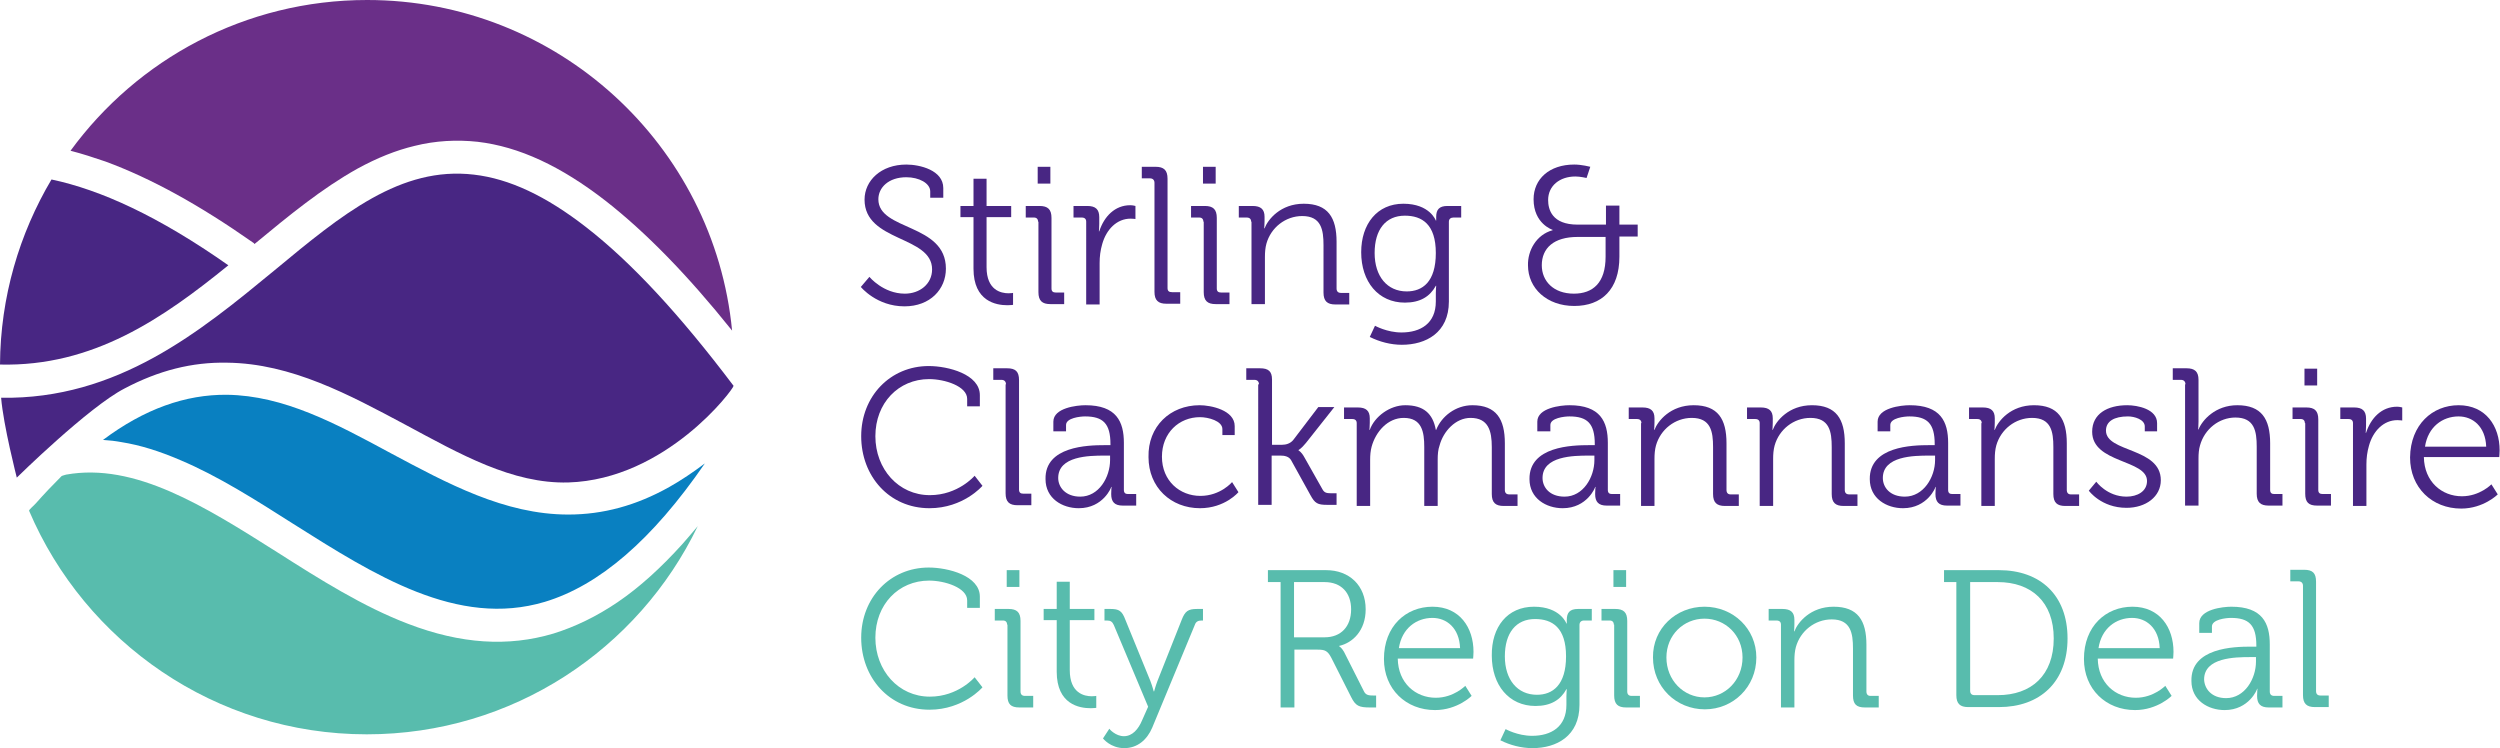
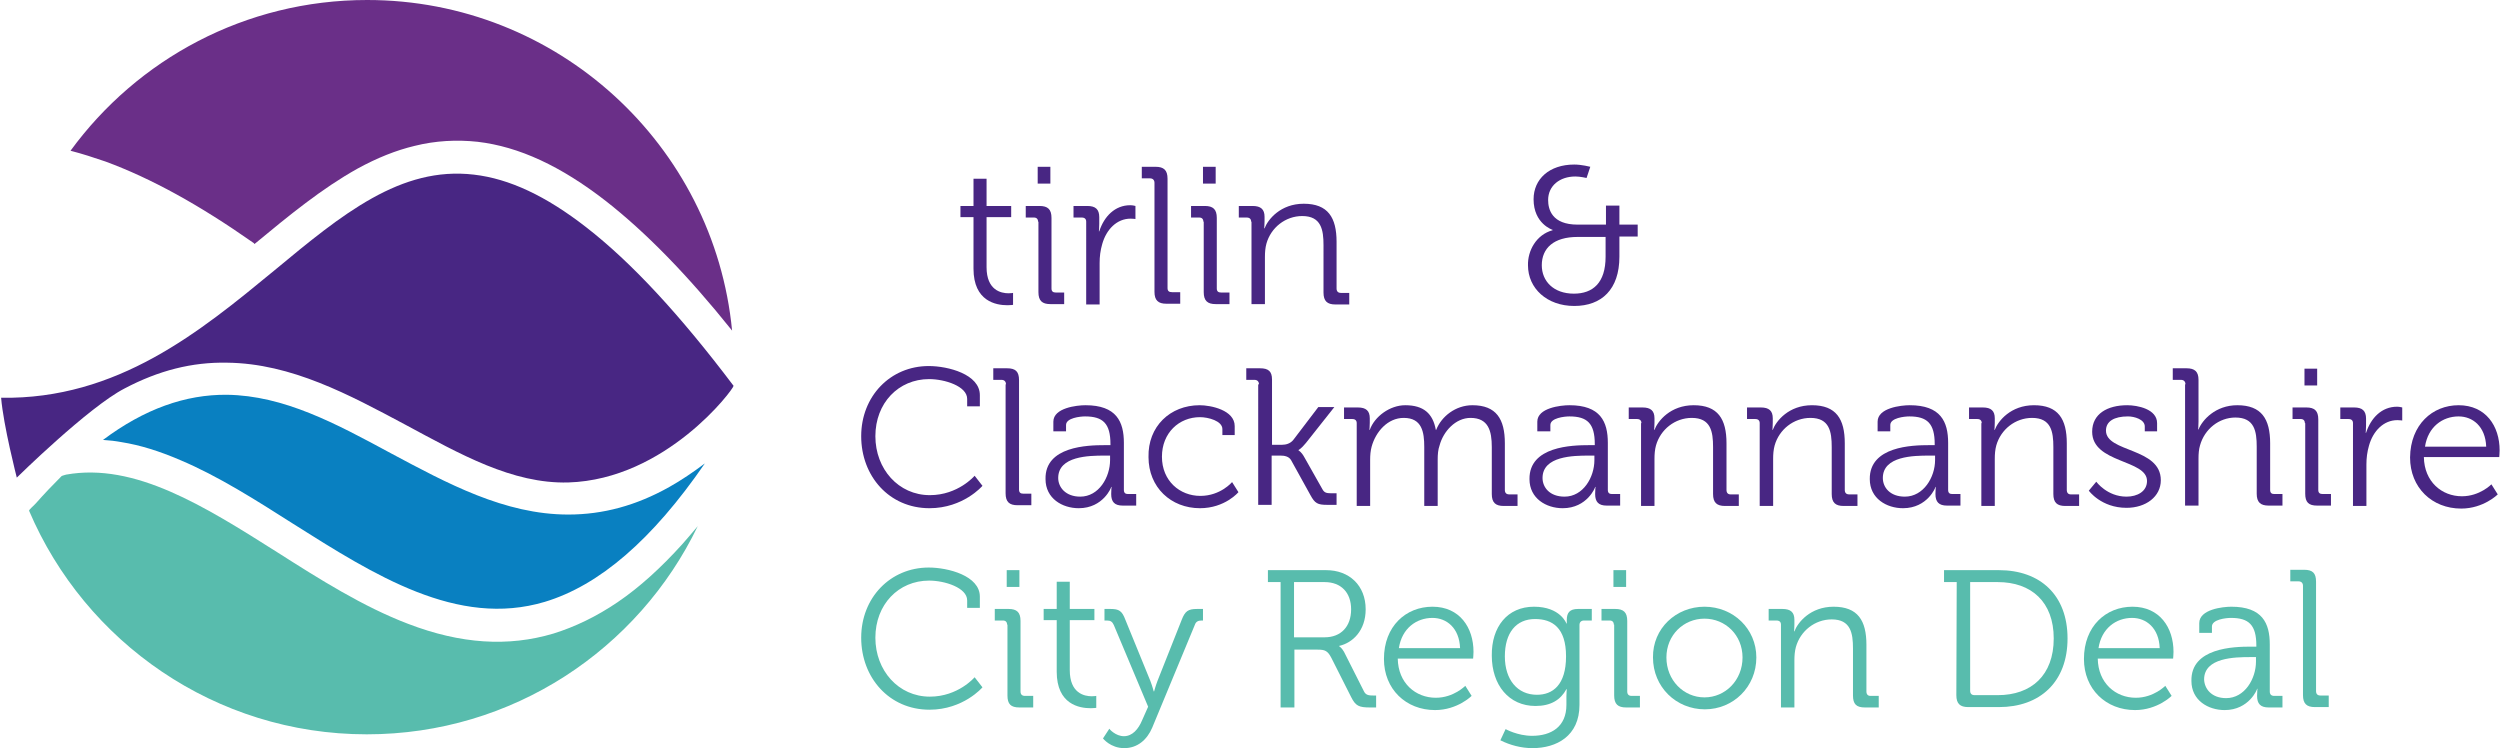
<svg xmlns="http://www.w3.org/2000/svg" version="1.1" id="Layer_1" x="0px" y="0px" viewBox="0 0 670 200.5" style="enable-background:new 0 0 670 200.5;" xml:space="preserve">
  <style type="text/css"> .st0{fill:#58BCAD;} .st1{fill:#482683;} .st2{fill:#0980C1;} .st3{fill:#6A2F88;} </style>
  <g>
    <path class="st0" d="M165.5,161.4c-5.6,3.8-11.4,6.6-17.2,8.4c-12.1,3.6-24.8,2.8-38.9-2.6c-12.1-4.6-23.8-12-35.1-19.2 c-19.6-12.4-38.2-24.1-56.6-20.8c-0.3,0.1-1.1,0.3-1.2,0.4c-2.3,2.3-4.6,4.7-6.9,7.3c-0.6,0.7-1.9,1.7-1.8,2 c15,35.2,49.9,59.9,90.5,59.9c39.1,0,72.8-22.8,88.7-55.8c-1.4,1.7-2.8,3.3-4.2,4.9C177.2,152.1,171.4,157.4,165.5,161.4" />
    <path class="st1" d="M33.4,104.1c9.1-4.8,18.1-7.1,27.5-6.9c17.2,0.2,32.7,8.6,47.7,16.6c14.7,7.9,28.7,15.9,43.7,15.5 c26.2-0.8,44.3-25,44.3-25.9c-14.5-19.2-27.4-33.1-39.5-42.5c-10.8-8.4-20.6-13-30.1-14.1c-19.6-2.3-35.3,10.6-53.5,25.7 c-19.8,16.3-42,34.6-73.2,34.1c0.6,7.4,4.2,21.4,4.2,21.4S23.7,109.1,33.4,104.1" />
    <path class="st2" d="M152.3,137.9c-17.1,0-32.5-8.4-47.5-16.4c-14.8-8-28.7-15.5-44-15.7c-11.1-0.1-22.1,3.8-33.2,12.1 c1.7,0.1,3.4,0.3,5,0.6c5,0.8,10.1,2.4,15.7,4.8c10.2,4.3,20.4,10.8,30.3,17.1c21.7,13.7,44,27.9,67.4,20.9 c14.6-4.4,28.8-16.6,42.9-37.1c-3.2,2.4-6.3,4.5-9.5,6.3C170.5,135.5,161.6,137.9,152.3,137.9" />
-     <path class="st1" d="M13.8,48.1C5.2,62.6,0.1,79.6,0,97.7c25,0.6,43.7-12.4,61.2-26.6C42.4,57.9,27,50.9,13.8,48.1" />
    <path class="st3" d="M98.4,0C65.7,0,36.8,15.9,18.9,40.4c3.1,0.8,6.2,1.8,9.4,2.9C40.5,47.8,53.4,54.9,67.8,65 c0.2,0.1,0.3,0.2,0.4,0.4c9.3-7.7,18.1-14.9,27.6-20.2c5.3-2.9,10.3-4.9,15.3-6.1c5.6-1.4,11.3-1.7,16.9-1.1 c11.1,1.3,22.3,6.5,34.4,15.9c10.6,8.3,21.8,19.7,33.8,34.7C191.4,38.9,149.4,0,98.4,0" />
-     <path class="st1" d="M233,74.2c0,0,3.7,4.5,9.5,4.5c4,0,7.3-2.6,7.3-6.5c0-9.1-18.1-7.3-18.1-18.7c0-5.1,4.4-9.4,11.2-9.4 c3.6,0,9.9,1.5,9.9,6.3v2.6h-3.5v-1.7c0-2.2-3-3.8-6.4-3.8c-4.8,0-7.5,2.8-7.5,5.9c0,8.5,18.1,6.4,18.1,18.6 c0,5.5-4.2,10.1-11.1,10.1c-7.5,0-11.7-5.2-11.7-5.2L233,74.2z" />
    <path class="st1" d="M260.8,58.2h-3.4v-3h3.5v-7.3h3.5v7.3h6.6v3h-6.6v13.4c0,6.2,3.9,7,5.9,7c0.7,0,1.2-0.1,1.2-0.1v3.2 c0,0-0.6,0.1-1.5,0.1c-3,0-9.1-1-9.1-9.8V58.2z" />
    <path class="st1" d="M278.2,59.4c0-0.7-0.4-1.1-1.1-1.1h-2.2v-3.1h3.7c2.2,0,3.2,0.9,3.2,3.2v18.9c0,0.8,0.4,1.1,1.2,1.1h2.2v3.1 h-3.7c-2.2,0-3.2-0.9-3.2-3.2V59.4z M278.1,44.7h3.4v4.5h-3.4V44.7z" />
    <path class="st1" d="M291.1,59.4c0-0.7-0.4-1.1-1.2-1.1h-2.2v-3.1h3.7c2.2,0,3.2,0.9,3.2,3V60c0,1.1-0.1,2-0.1,2h0.1 c1.3-4,4.2-7,8.3-7c0.7,0,1.4,0.2,1.4,0.2v3.5c0,0-0.6-0.1-1.3-0.1c-3.7,0-6.5,2.9-7.6,6.8c-0.5,1.7-0.7,3.4-0.7,5.1v11.1h-3.6 V59.4z" />
    <path class="st1" d="M309.4,49c0-0.7-0.4-1.2-1.2-1.2H306v-3.1h3.7c2.2,0,3.2,0.9,3.2,3.2v29.3c0,0.8,0.4,1.1,1.2,1.1h2.2v3.1h-3.7 c-2.2,0-3.2-0.9-3.2-3.2V49z" />
    <path class="st1" d="M322.5,59.4c0-0.7-0.4-1.1-1.1-1.1h-2.2v-3.1h3.7c2.2,0,3.2,0.9,3.2,3.2v18.9c0,0.8,0.4,1.1,1.2,1.1h2.2v3.1 h-3.7c-2.2,0-3.2-0.9-3.2-3.2V59.4z M322.4,44.7h3.4v4.5h-3.4V44.7z" />
    <path class="st1" d="M335.3,59.4c0-0.7-0.4-1.1-1.2-1.1H332v-3.1h3.7c2.2,0,3.2,0.9,3.2,2.9v1.2c0,1-0.1,1.9-0.1,1.9h0.1 c0.9-2.4,4.3-6.6,10.5-6.6c6.5,0,8.8,3.7,8.8,10.2v12.5c0,0.8,0.4,1.2,1.2,1.2h2.2v3.1h-3.7c-2.2,0-3.2-0.9-3.2-3.2V65.7 c0-4.1-0.6-7.8-5.7-7.8c-4.5,0-8.4,3.1-9.6,7.4c-0.3,1.1-0.4,2.3-0.4,3.6v12.6h-3.6V59.4z" />
-     <path class="st1" d="M376.1,54.6c7.1,0,8.7,4.5,8.7,4.5h0.1v-1c0-1.9,0.8-2.9,3-2.9h3.7v3.1h-2.1c-0.7,0-1.2,0.4-1.2,1.1v21.4 c0,8.4-6.2,11.6-12.6,11.6c-3,0-6-0.8-8.6-2.1l1.4-3c0,0,3.2,1.8,7.1,1.8c5.1,0,9.2-2.4,9.2-8.3v-2.3c0-1,0.1-1.9,0.1-1.9h-0.1 c-1.6,2.9-4.2,4.5-8.3,4.5c-7.1,0-11.7-5.6-11.7-13.5C364.8,60,369.1,54.6,376.1,54.6 M384.8,67.8c0-7.7-3.7-10-8.3-10 c-5.1,0-8.1,3.7-8.1,10c0,6.3,3.4,10.3,8.6,10.3C381.2,78.1,384.8,75.6,384.8,67.8" />
    <path class="st1" d="M416.1,61.7v-0.1c0,0-5.1-1.6-5.1-8.2c0-5.4,4.2-9.3,10.9-9.3c2,0,4.3,0.6,4.3,0.6l-1,3c0,0-1.7-0.4-3-0.4 c-4.2,0-7.3,2.5-7.3,6.3c0,2.5,1,6.6,7.9,6.6h7.6v-5.1h3.6v5.1h4.9v3.2h-4.9v5.4c0,8.8-4.8,13.2-12.1,13.2 c-7.3,0-12.4-4.7-12.4-10.9C409.4,67.2,411.7,62.9,416.1,61.7 M421.8,78.7c5.1,0,8.5-2.9,8.5-9.9v-5.3h-7.5c-6.4,0-9.6,3-9.6,7.6 C413.2,75.3,416.3,78.7,421.8,78.7" />
    <path class="st1" d="M248.9,98.1c5.2,0,13.7,2.2,13.7,7.8v3h-3.4v-2c0-3.4-6-5.3-10.2-5.3c-8.2,0-14.4,6.4-14.4,15.3 c0,8.8,6.2,15.8,14.6,15.8c7.6,0,12-5.2,12-5.2l2.1,2.7c0,0-5.1,6-14.2,6c-10.8,0-18.3-8.6-18.3-19.3 C230.8,106.2,238.6,98.1,248.9,98.1" />
    <path class="st1" d="M269.6,103c0-0.7-0.4-1.2-1.2-1.2h-2.2v-3.1h3.7c2.3,0,3.2,0.9,3.2,3.2v29.3c0,0.8,0.4,1.1,1.1,1.1h2.2v3.1 h-3.7c-2.2,0-3.2-0.9-3.2-3.2V103z" />
    <path class="st1" d="M296.1,119.3h1.5V119c0-5.5-2-7.4-6.8-7.4c-1.3,0-5.1,0.4-5.1,2.3v1.7h-3.4V113c0-3.7,6.3-4.4,8.6-4.4 c8.3,0,10.3,4.4,10.3,10.1v12.6c0,0.8,0.4,1.1,1.1,1.1h2.2v3.1h-3.6c-2.2,0-3.1-1-3.1-3.1c0-1.2,0.1-1.9,0.1-1.9h-0.1 c0.1,0-2.1,5.7-8.7,5.7c-4.4,0-8.9-2.6-8.9-7.8C280,119.6,291.5,119.3,296.1,119.3 M289.5,133.1c5,0,8-5.2,8-9.8v-1.2H296 c-4.1,0-12.4,0.1-12.4,6C283.6,130.6,285.6,133.1,289.5,133.1" />
    <path class="st1" d="M321.5,108.6c3,0,9.4,1.3,9.4,5.6v2.4h-3.3V115c0-2.2-3.8-3.2-6-3.2c-5.6,0-10.2,4.2-10.2,10.6 c0,6.5,4.8,10.5,10.3,10.5c5.4,0,8.5-3.7,8.5-3.7l1.7,2.7c0,0-3.6,4.3-10.3,4.3c-7.8,0-13.8-5.6-13.8-13.7 C307.6,114.3,313.6,108.6,321.5,108.6" />
    <path class="st1" d="M337.4,103c0-0.7-0.4-1.2-1.2-1.2H334v-3.1h3.7c2.2,0,3.2,0.8,3.2,3v17.5h2.7c1,0,2.2-0.3,3-1.3l6.7-8.8h4.3 l-7.6,9.6c-1.3,1.6-2,1.9-2,1.9v0.1c0,0,0.8,0.4,1.6,1.9l4.8,8.5c0.5,0.9,1,1.1,2.4,1.1h1.4v3.1h-2.5c-2.6,0-3.3-0.4-4.5-2.6 l-5.2-9.4c-0.6-1-1.8-1.2-2.8-1.2h-2.4v13.2h-3.6V103z" />
    <path class="st1" d="M363.6,113.4c0-0.7-0.4-1.1-1.2-1.1h-2.2v-3.1h3.7c2.2,0,3.2,0.9,3.2,2.9v1.2c0,1-0.1,1.9-0.1,1.9h0.1 c1.3-3.6,5.4-6.6,9.5-6.6c4.9,0,7.4,2.2,8.2,6.6h0.1c1.4-3.6,5.2-6.6,9.7-6.6c6.4,0,8.7,3.7,8.7,10.2v12.5c0,0.8,0.4,1.2,1.2,1.2 h2.2v3.1h-3.7c-2.2,0-3.2-0.9-3.2-3.2v-12.6c0-4.3-0.9-7.8-5.7-7.8c-4,0-7.3,3.6-8.3,7.4c-0.4,1.1-0.5,2.4-0.5,3.8v12.4h-3.6v-15.8 c0-4-0.6-7.8-5.5-7.8c-4.3,0-7.5,3.7-8.6,7.7c-0.3,1.1-0.4,2.3-0.4,3.5v12.4h-3.6V113.4z" />
    <path class="st1" d="M425.9,119.3h1.5V119c0-5.5-2-7.4-6.8-7.4c-1.3,0-5.1,0.4-5.1,2.3v1.7H412V113c0-3.7,6.3-4.4,8.6-4.4 c8.3,0,10.3,4.4,10.3,10.1v12.6c0,0.8,0.4,1.1,1.1,1.1h2.2v3.1h-3.6c-2.2,0-3.1-1-3.1-3.1c0-1.2,0.1-1.9,0.1-1.9h-0.1 c0.1,0-2.1,5.7-8.7,5.7c-4.4,0-8.9-2.6-8.9-7.8C409.8,119.6,421.3,119.3,425.9,119.3 M419.3,133.1c5,0,8-5.2,8-9.8v-1.2h-1.5 c-4.1,0-12.4,0.1-12.4,6C413.4,130.6,415.3,133.1,419.3,133.1" />
    <path class="st1" d="M439.9,113.4c0-0.7-0.4-1.1-1.2-1.1h-2.2v-3.1h3.7c2.2,0,3.2,0.9,3.2,2.9v1.2c0,1-0.1,1.9-0.1,1.9h0.1 c0.9-2.4,4.3-6.6,10.5-6.6c6.5,0,8.8,3.7,8.8,10.2v12.5c0,0.8,0.4,1.2,1.1,1.2h2.2v3.1h-3.7c-2.2,0-3.2-0.9-3.2-3.2v-12.6 c0-4.1-0.6-7.8-5.7-7.8c-4.5,0-8.4,3.1-9.6,7.4c-0.3,1.1-0.4,2.3-0.4,3.6v12.6h-3.6V113.4z" />
    <path class="st1" d="M471.6,113.4c0-0.7-0.4-1.1-1.2-1.1h-2.2v-3.1h3.7c2.2,0,3.2,0.9,3.2,2.9v1.2c0,1-0.1,1.9-0.1,1.9h0.1 c0.9-2.4,4.3-6.6,10.5-6.6c6.5,0,8.8,3.7,8.8,10.2v12.5c0,0.8,0.4,1.2,1.2,1.2h2.2v3.1h-3.7c-2.2,0-3.2-0.9-3.2-3.2v-12.6 c0-4.1-0.6-7.8-5.7-7.8c-4.5,0-8.4,3.1-9.6,7.4c-0.3,1.1-0.4,2.3-0.4,3.6v12.6h-3.6V113.4z" />
    <path class="st1" d="M517,119.3h1.5V119c0-5.5-2-7.4-6.8-7.4c-1.3,0-5.1,0.4-5.1,2.3v1.7h-3.4V113c0-3.7,6.3-4.4,8.6-4.4 c8.3,0,10.3,4.4,10.3,10.1v12.6c0,0.8,0.4,1.1,1.1,1.1h2.2v3.1h-3.6c-2.2,0-3.1-1-3.1-3.1c0-1.2,0.1-1.9,0.1-1.9h-0.1 c0.1,0-2.1,5.7-8.7,5.7c-4.4,0-8.9-2.6-8.9-7.8C501,119.6,512.5,119.3,517,119.3 M510.5,133.1c5,0,8.1-5.2,8.1-9.8v-1.2H517 c-4.1,0-12.4,0.1-12.4,6C504.6,130.6,506.5,133.1,510.5,133.1" />
    <path class="st1" d="M531.1,113.4c0-0.7-0.4-1.1-1.2-1.1h-2.2v-3.1h3.7c2.2,0,3.2,0.9,3.2,2.9v1.2c0,1-0.1,1.9-0.1,1.9h0.1 c0.9-2.4,4.3-6.6,10.5-6.6c6.5,0,8.8,3.7,8.8,10.2v12.5c0,0.8,0.4,1.2,1.1,1.2h2.2v3.1h-3.7c-2.2,0-3.2-0.9-3.2-3.2v-12.6 c0-4.1-0.6-7.8-5.7-7.8c-4.5,0-8.4,3.1-9.6,7.4c-0.3,1.1-0.4,2.3-0.4,3.6v12.6h-3.6V113.4z" />
    <path class="st1" d="M561.8,129.1c0,0,2.9,4,8.1,4c2.9,0,5.5-1.4,5.5-4.2c0-5.8-14.7-4.7-14.7-13.2c0-4.8,4.1-7.1,9.4-7.1 c2.7,0,8,1,8,4.8v2.2h-3.3v-1.3c0-1.9-2.8-2.7-4.5-2.7c-3.7,0-5.9,1.3-5.9,3.8c0,5.9,14.7,4.5,14.7,13.3c0,4.4-4,7.4-9.2,7.4 c-6.8,0-10.1-4.6-10.1-4.6L561.8,129.1z" />
    <path class="st1" d="M585.7,103c0-0.7-0.4-1.2-1.2-1.2h-2.2v-3.1h3.7c2.2,0,3.2,0.9,3.2,3.1V113c0,1.2-0.1,2.1-0.1,2.1h0.1 c1-2.5,4.5-6.5,10.4-6.5c6.5,0,8.8,3.7,8.8,10.2v12.5c0,0.8,0.4,1.1,1.1,1.1h2.2v3.1h-3.7c-2.2,0-3.2-0.9-3.2-3.2v-12.6 c0-4.1-0.6-7.8-5.7-7.8c-4.4,0-8.3,3.1-9.5,7.5c-0.3,1-0.4,2.2-0.4,3.5v12.6h-3.6V103z" />
    <path class="st1" d="M617.7,113.4c0-0.7-0.4-1.1-1.1-1.1h-2.2v-3.1h3.7c2.2,0,3.2,0.9,3.2,3.2v18.9c0,0.8,0.4,1.1,1.2,1.1h2.2v3.1 h-3.7c-2.3,0-3.2-0.9-3.2-3.2V113.4z M617.6,98.8h3.4v4.5h-3.4V98.8z" />
    <path class="st1" d="M630.6,113.4c0-0.7-0.4-1.1-1.2-1.1h-2.2v-3.1h3.7c2.2,0,3.2,0.9,3.2,3v1.8c0,1.1-0.1,2-0.1,2h0.1 c1.3-4,4.2-7,8.3-7c0.7,0,1.4,0.2,1.4,0.2v3.5c0,0-0.6-0.1-1.3-0.1c-3.7,0-6.5,2.9-7.6,6.8c-0.5,1.7-0.7,3.4-0.7,5.1v11.1h-3.6 V113.4z" />
    <path class="st1" d="M658.9,108.6c7.3,0,11,5.6,11,12.1c0,0.6-0.1,1.8-0.1,1.8h-20.2c0.1,6.6,4.8,10.5,10.2,10.5 c4.8,0,7.9-3.2,7.9-3.2l1.7,2.7c0,0-3.8,3.8-9.8,3.8c-7.8,0-13.7-5.6-13.7-13.7C646,113.8,651.9,108.6,658.9,108.6 M666.3,119.7 c-0.2-5.4-3.6-8.1-7.4-8.1c-4.3,0-8.2,2.8-9,8.1H666.3z" />
    <path class="st0" d="M248.9,152.1c5.2,0,13.7,2.2,13.7,7.8v3h-3.4v-2c0-3.4-6-5.3-10.2-5.3c-8.2,0-14.4,6.4-14.4,15.3 c0,8.8,6.2,15.8,14.6,15.8c7.6,0,12-5.2,12-5.2l2.1,2.7c0,0-5.1,6-14.2,6c-10.8,0-18.3-8.6-18.3-19.3 C230.8,160.2,238.6,152.1,248.9,152.1" />
    <path class="st0" d="M269.9,167.4c0-0.7-0.4-1.1-1.1-1.1h-2.2v-3.1h3.7c2.2,0,3.2,0.9,3.2,3.2v18.9c0,0.8,0.4,1.2,1.2,1.2h2.2v3.1 h-3.7c-2.3,0-3.2-0.9-3.2-3.2V167.4z M269.8,152.8h3.4v4.5h-3.4V152.8z" />
    <path class="st0" d="M283.1,166.2h-3.4v-3h3.5v-7.3h3.5v7.3h6.6v3h-6.6v13.4c0,6.2,3.9,7,5.9,7c0.7,0,1.2-0.1,1.2-0.1v3.2 c0,0-0.6,0.1-1.5,0.1c-3,0-9.1-1-9.1-9.8V166.2z" />
    <path class="st0" d="M301.2,197.3c2.3,0,3.9-1.9,4.9-4.3l1.6-3.6l-9.2-21.9c-0.4-0.9-0.9-1.2-1.8-1.2H296v-3.1h1.6 c2.3,0,3.1,0.5,4,2.9l6.7,16.4c0.5,1.3,0.9,2.8,0.9,2.8h0.1c0,0,0.4-1.5,0.9-2.8l6.5-16.4c0.9-2.3,1.7-2.9,4.1-2.9h1.6v3.1H322 c-0.9,0-1.5,0.3-1.8,1.2L308.8,195c-1.4,3.3-4,5.5-7.5,5.5c-3.7,0-5.7-2.6-5.7-2.6l1.7-2.6C297.3,195.4,299,197.3,301.2,197.3" />
    <path class="st0" d="M343.2,156h-3.4v-3.2h15.6c6.2,0,10.6,4.1,10.6,10.5c0,5.7-3.5,9-7.1,9.8v0.1c0,0,0.7,0.4,1.3,1.5l5.3,10.5 c0.5,1.1,1.3,1.2,2.6,1.2h0.7v3.2h-1.6c-3,0-3.9-0.4-5.1-2.8l-5.3-10.5c-1-1.9-1.7-2.2-3.7-2.2h-6.2v15.5h-3.7V156z M355,170.8 c4.4,0,7.1-2.9,7.1-7.5c0-4.5-2.7-7.3-7.1-7.3h-8.2v14.8H355z" />
    <path class="st0" d="M383.9,162.6c7.3,0,11,5.6,11,12.1c0,0.6-0.1,1.8-0.1,1.8h-20.2c0.1,6.6,4.8,10.5,10.2,10.5 c4.8,0,7.9-3.2,7.9-3.2l1.7,2.7c0,0-3.8,3.8-9.8,3.8c-7.8,0-13.7-5.6-13.7-13.7C370.9,167.8,376.8,162.6,383.9,162.6 M391.3,173.7 c-0.2-5.4-3.6-8.1-7.4-8.1c-4.3,0-8.2,2.8-9,8.1H391.3z" />
    <path class="st0" d="M411.1,162.6c7.1,0,8.7,4.5,8.7,4.5h0.1v-1c0-1.9,0.8-2.9,3-2.9h3.7v3.1h-2.1c-0.7,0-1.2,0.4-1.2,1.2v21.4 c0,8.4-6.2,11.6-12.6,11.6c-3,0-6-0.8-8.6-2.1l1.4-3c0,0,3.2,1.8,7.1,1.8c5.1,0,9.2-2.4,9.2-8.3v-2.3c0-1,0.1-1.9,0.1-1.9h-0.1 c-1.6,2.9-4.2,4.5-8.3,4.5c-7.1,0-11.7-5.6-11.7-13.5C399.7,168,404,162.6,411.1,162.6 M419.7,175.9c0-7.7-3.7-10-8.3-10 c-5.1,0-8.1,3.7-8.1,10c0,6.3,3.4,10.3,8.6,10.3C416.1,186.2,419.7,183.6,419.7,175.9" />
    <path class="st0" d="M432.5,167.4c0-0.7-0.4-1.1-1.1-1.1h-2.2v-3.1h3.7c2.2,0,3.2,0.9,3.2,3.2v18.9c0,0.8,0.4,1.2,1.2,1.2h2.2v3.1 h-3.7c-2.2,0-3.2-0.9-3.2-3.2V167.4z M432.4,152.8h3.4v4.5h-3.4V152.8z" />
    <path class="st0" d="M456.8,162.6c7.7,0,13.9,5.9,13.9,13.6c0,7.9-6.2,13.9-13.8,13.9c-7.7,0-13.9-6-13.9-13.9 C442.9,168.4,449.2,162.6,456.8,162.6 M456.8,186.9c5.6,0,10.2-4.6,10.2-10.7c0-6-4.6-10.4-10.2-10.4c-5.6,0-10.2,4.4-10.2,10.4 C446.6,182.3,451.2,186.9,456.8,186.9" />
    <path class="st0" d="M477.3,167.4c0-0.7-0.4-1.1-1.2-1.1H474v-3.1h3.7c2.2,0,3.2,0.9,3.2,2.9v1.2c0,1-0.1,1.9-0.1,1.9h0.1 c0.9-2.4,4.3-6.6,10.5-6.6c6.5,0,8.8,3.7,8.8,10.2v12.5c0,0.8,0.4,1.2,1.1,1.2h2.2v3.1h-3.7c-2.3,0-3.2-0.9-3.2-3.2v-12.6 c0-4.1-0.6-7.8-5.7-7.8c-4.5,0-8.4,3.1-9.6,7.4c-0.3,1.1-0.4,2.3-0.4,3.6v12.6h-3.6V167.4z" />
-     <path class="st0" d="M524.4,156H521v-3.2h14.7c11.1,0,18.4,6.7,18.4,18.3c0,11.7-7.4,18.4-18.4,18.4h-8.2c-2.2,0-3.2-0.9-3.2-3.2 V156z M529.2,186.3h6.2c9,0,15-5.3,15-15.2c0-9.8-6-15.1-15-15.1H528v29.1C528,185.9,528.4,186.3,529.2,186.3" />
+     <path class="st0" d="M524.4,156H521v-3.2h14.7c11.1,0,18.4,6.7,18.4,18.3c0,11.7-7.4,18.4-18.4,18.4h-8.2c-2.2,0-3.2-0.9-3.2-3.2 z M529.2,186.3h6.2c9,0,15-5.3,15-15.2c0-9.8-6-15.1-15-15.1H528v29.1C528,185.9,528.4,186.3,529.2,186.3" />
    <path class="st0" d="M571.5,162.6c7.3,0,11,5.6,11,12.1c0,0.6-0.1,1.8-0.1,1.8h-20.2c0.1,6.6,4.8,10.5,10.2,10.5 c4.8,0,7.9-3.2,7.9-3.2l1.7,2.7c0,0-3.8,3.8-9.8,3.8c-7.8,0-13.7-5.6-13.7-13.7C558.5,167.8,564.4,162.6,571.5,162.6 M578.8,173.7 c-0.2-5.4-3.6-8.1-7.4-8.1c-4.3,0-8.2,2.8-9,8.1H578.8z" />
    <path class="st0" d="M603.2,173.3h1.5V173c0-5.5-2-7.4-6.8-7.4c-1.3,0-5.1,0.4-5.1,2.3v1.7h-3.4V167c0-3.7,6.3-4.4,8.6-4.4 c8.3,0,10.3,4.4,10.3,10.1v12.6c0,0.8,0.4,1.2,1.2,1.2h2.2v3.1H608c-2.2,0-3.1-1-3.1-3.1c0-1.2,0.1-1.9,0.1-1.9h-0.1 c0.1,0-2.1,5.7-8.7,5.7c-4.4,0-8.9-2.6-8.9-7.8C587.1,173.6,598.7,173.3,603.2,173.3 M596.6,187.1c5,0,8-5.2,8-9.8v-1.2h-1.5 c-4.1,0-12.4,0.1-12.4,6C590.8,184.6,592.7,187.1,596.6,187.1" />
    <path class="st0" d="M617.2,157c0-0.7-0.4-1.2-1.2-1.2h-2.2v-3.1h3.7c2.3,0,3.2,0.9,3.2,3.2v29.3c0,0.8,0.4,1.2,1.2,1.2h2.2v3.1 h-3.7c-2.2,0-3.2-0.9-3.2-3.2V157z" />
  </g>
</svg>